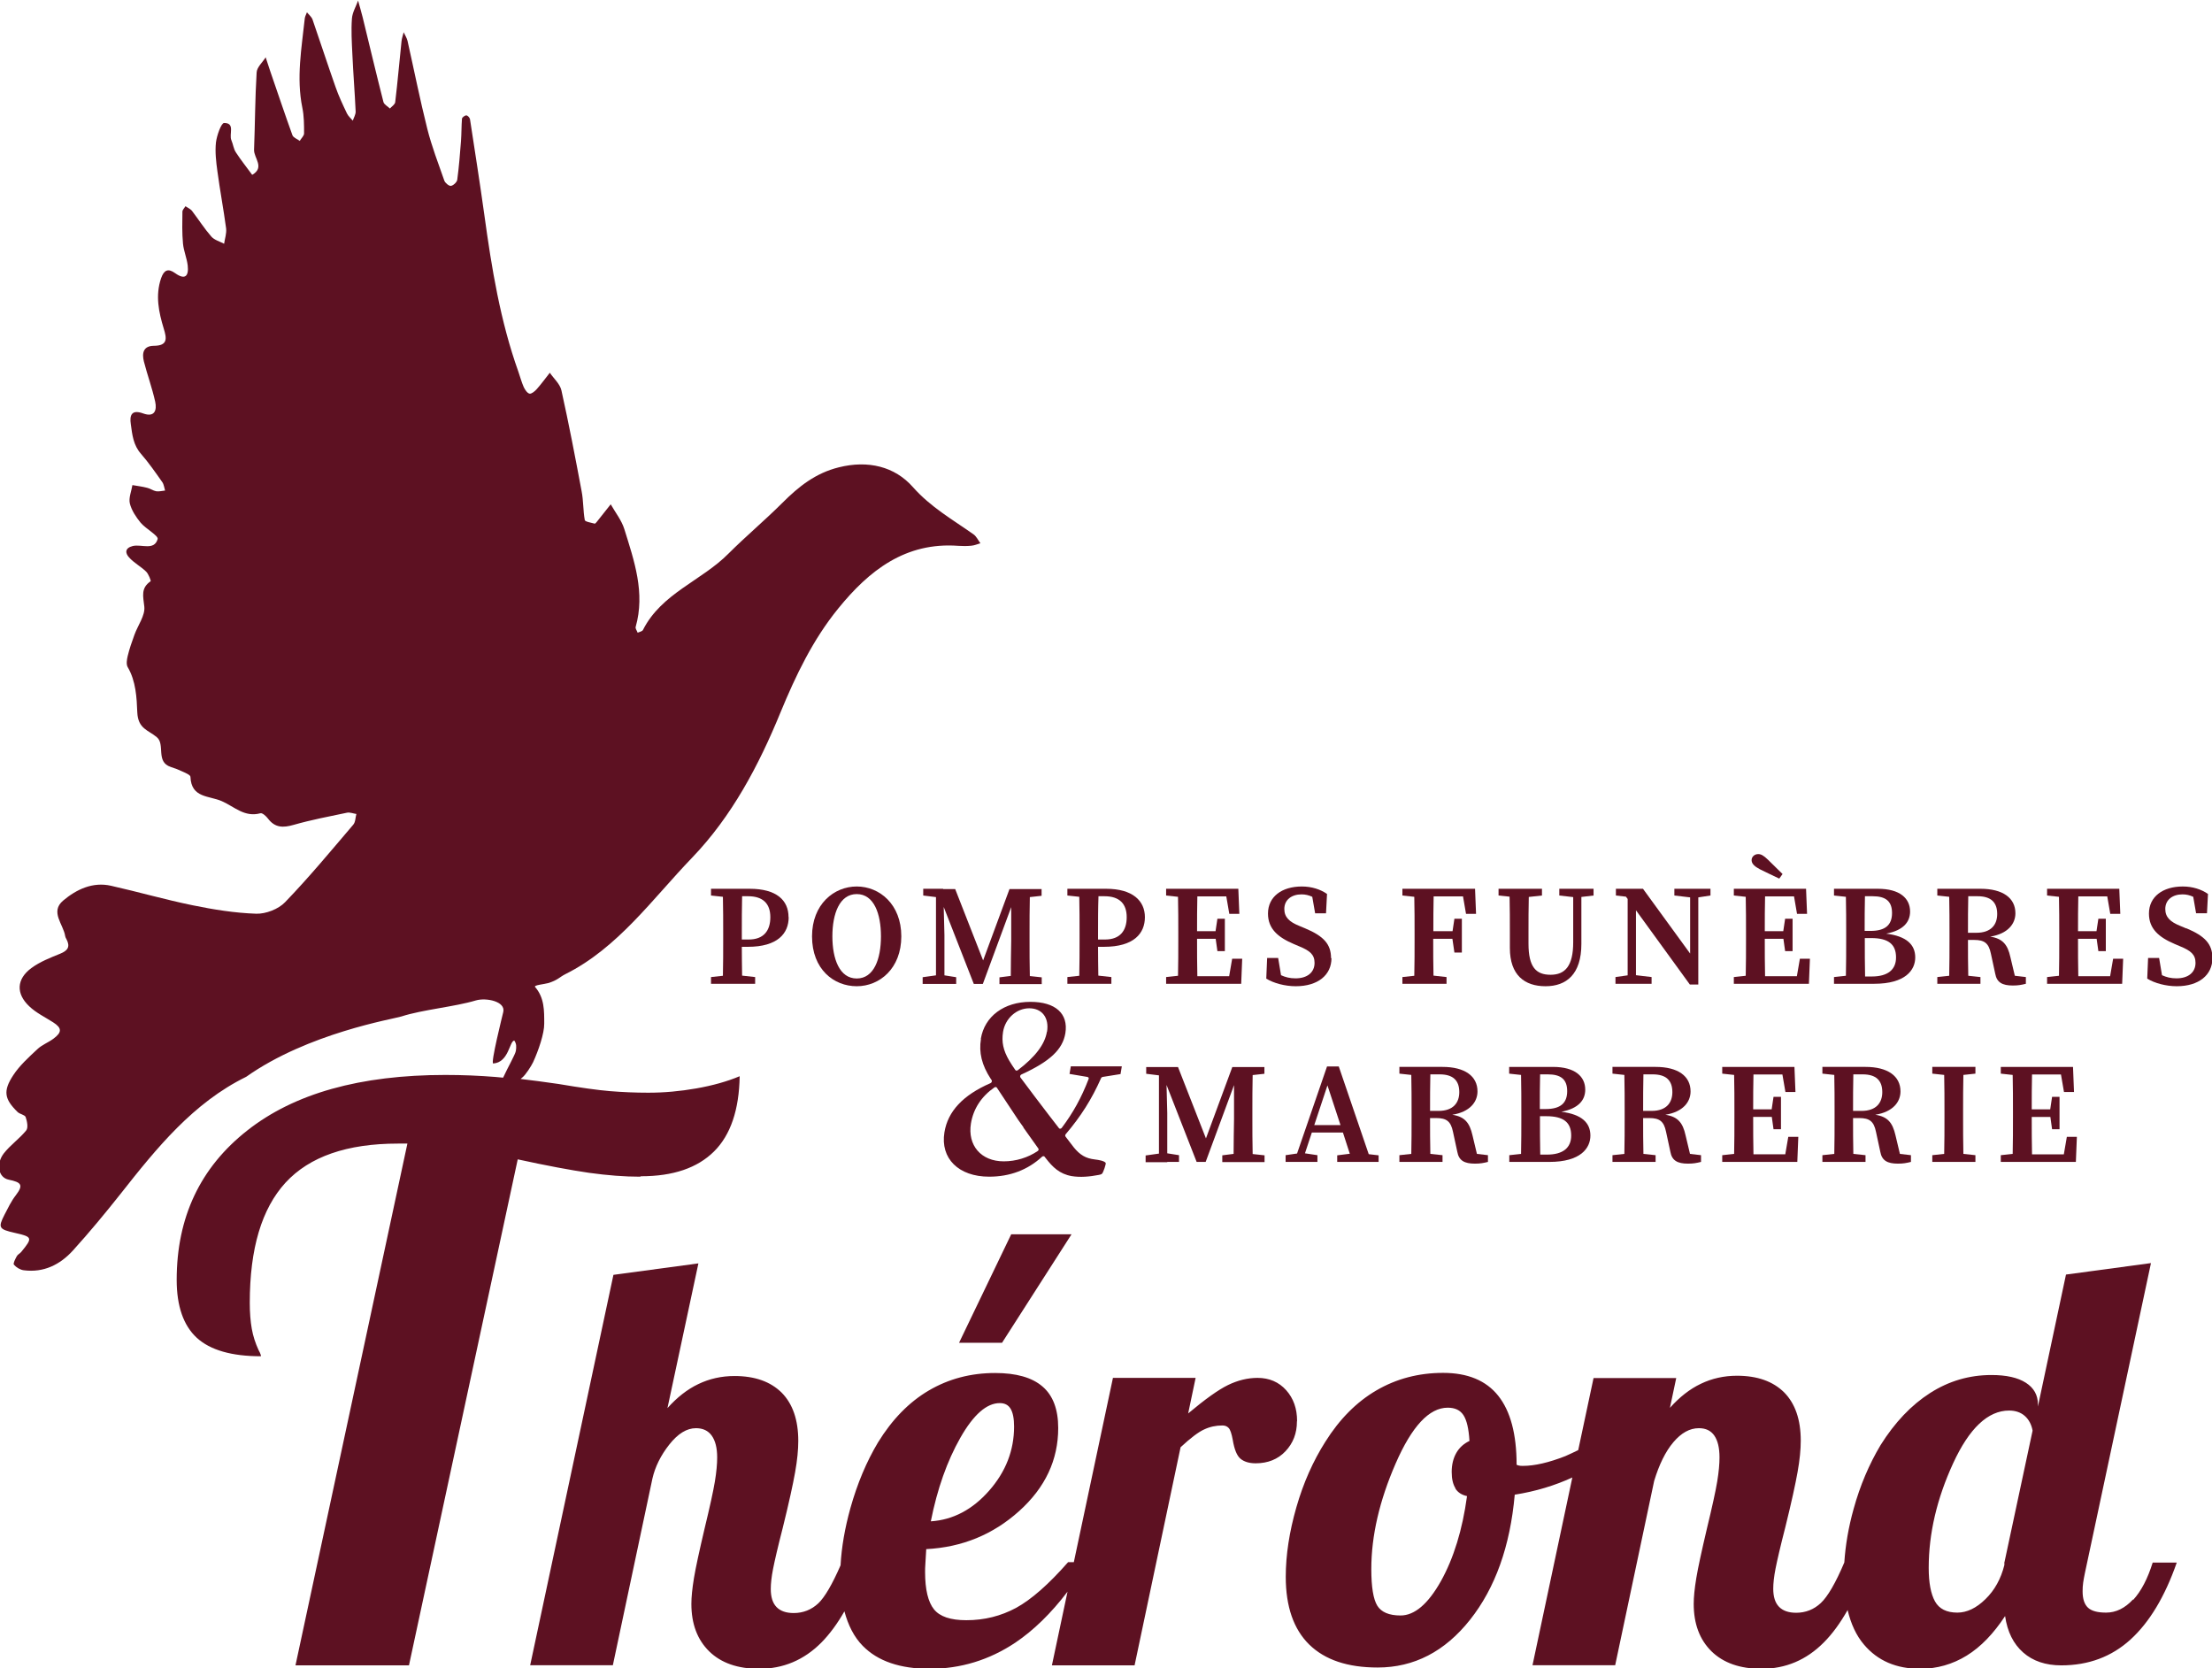
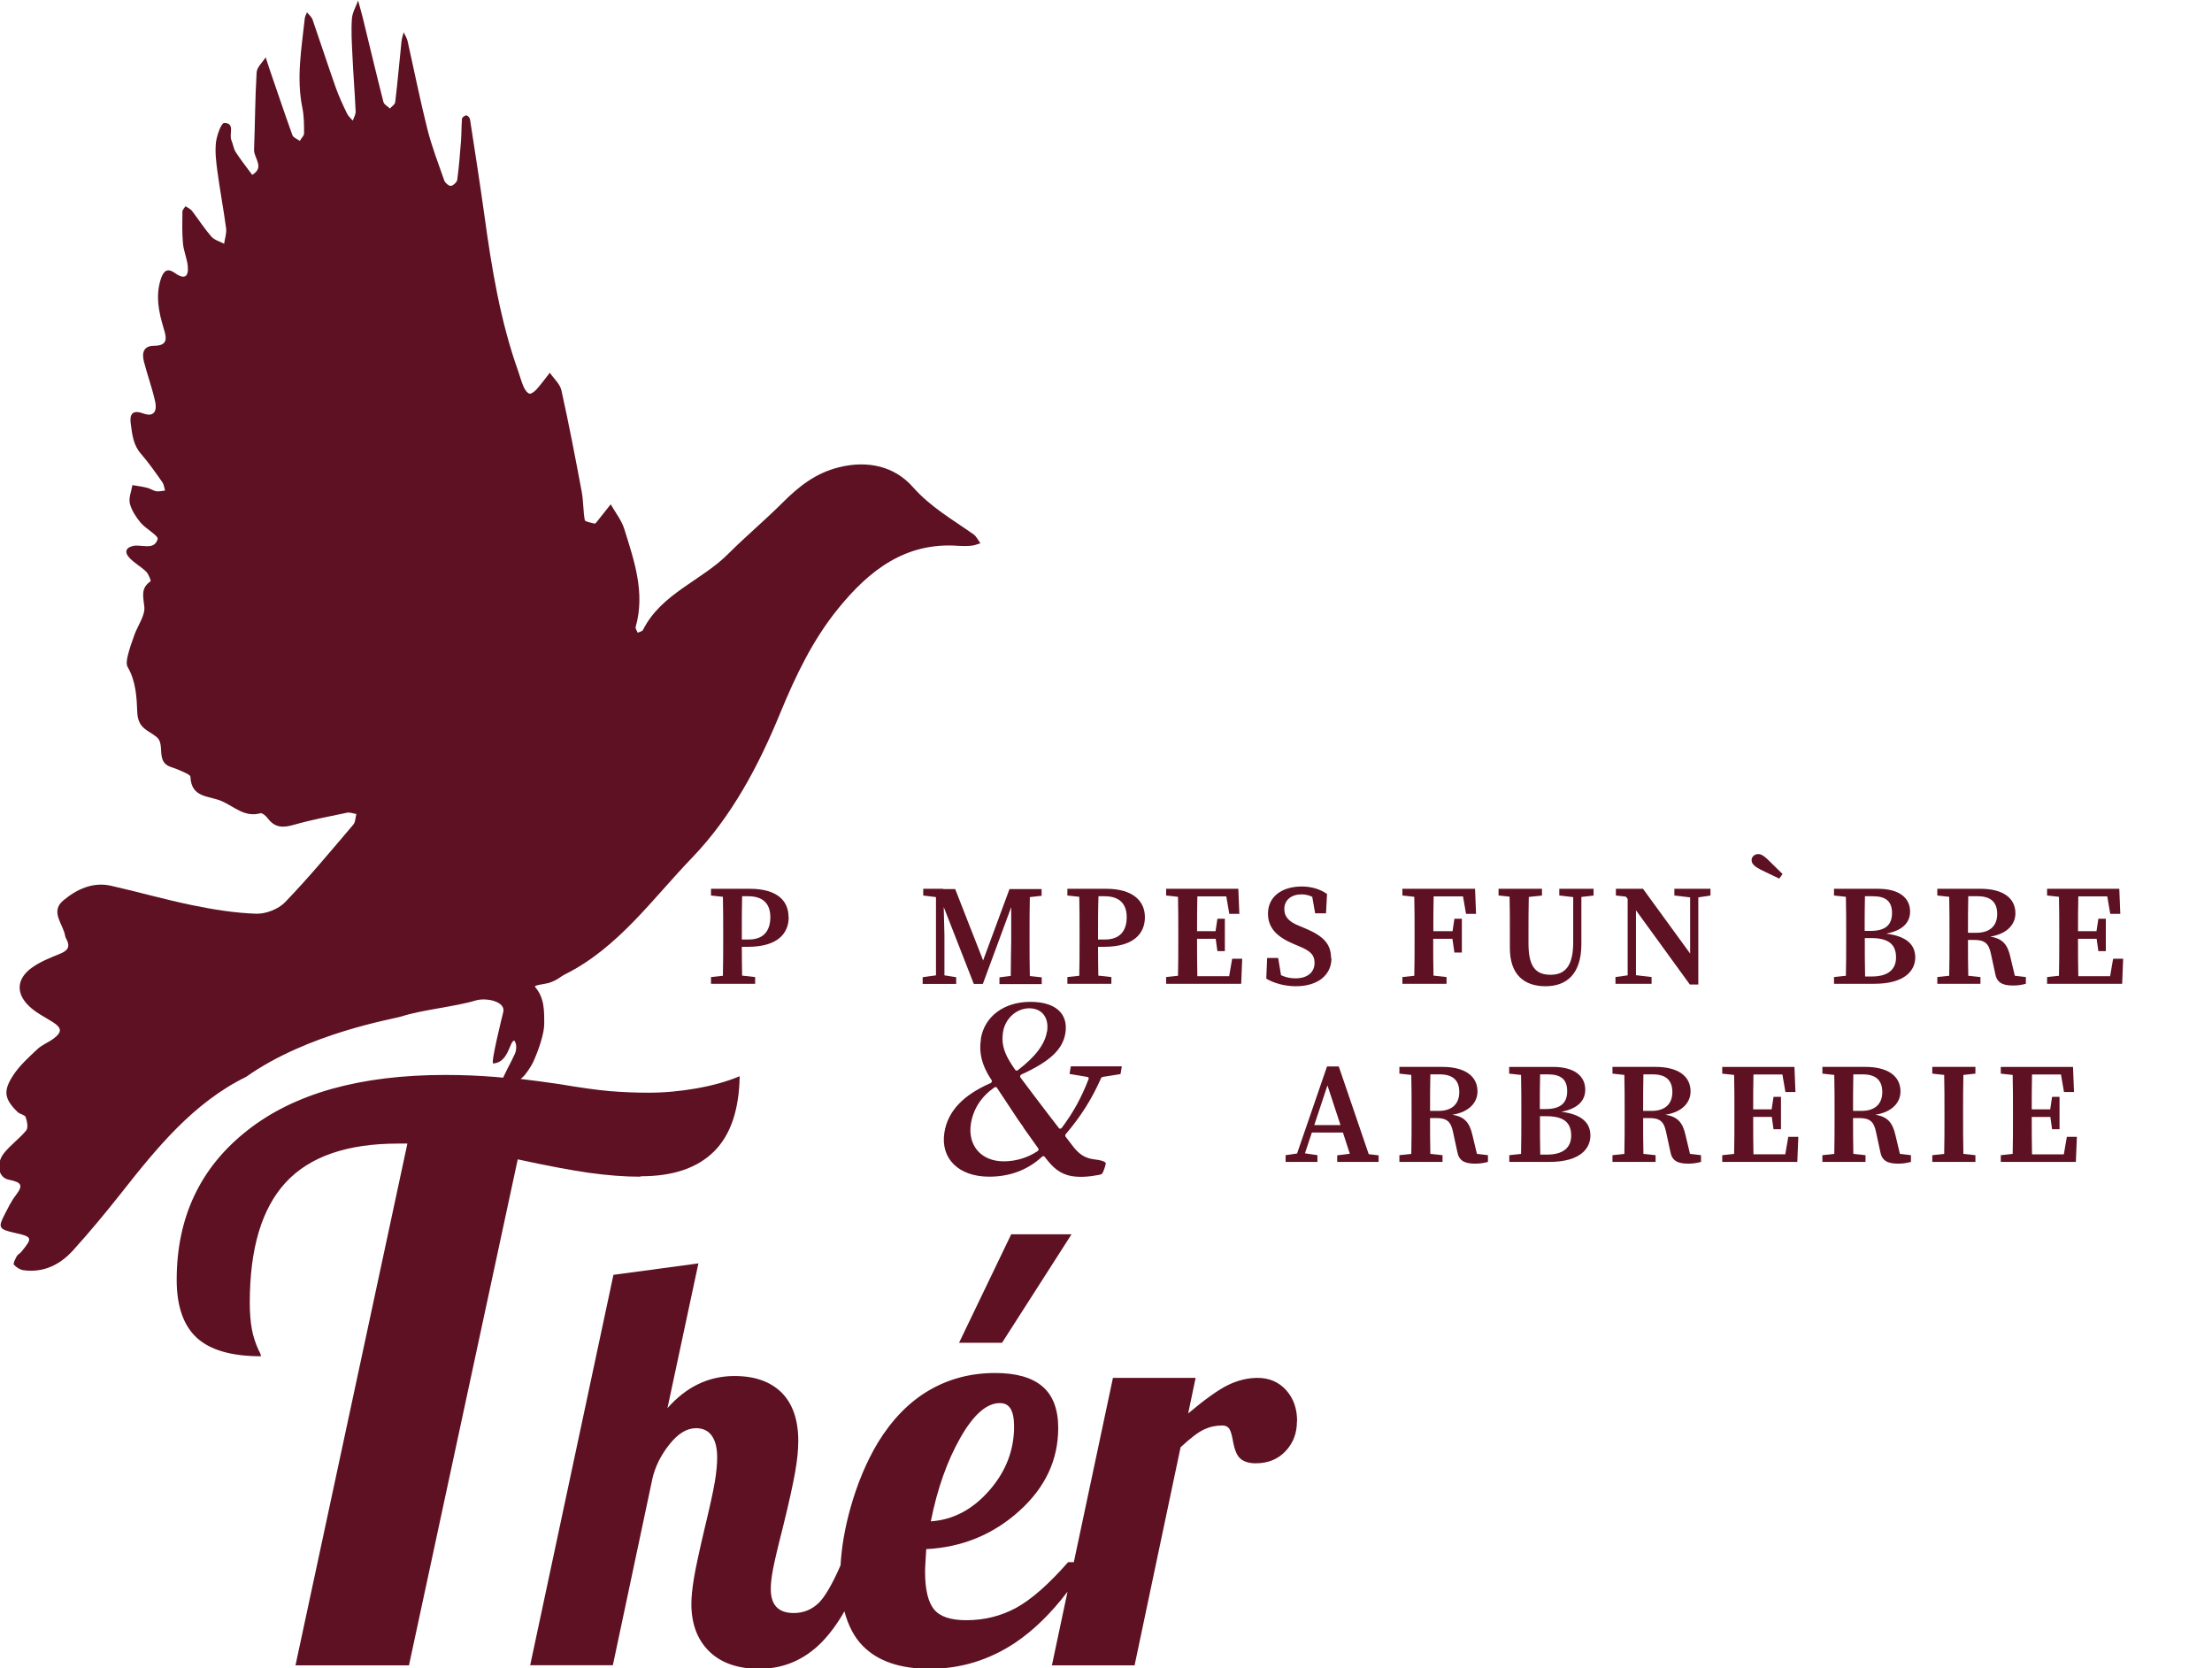
<svg xmlns="http://www.w3.org/2000/svg" id="Calque_2" data-name="Calque 2" viewBox="0 0 154.37 116.42">
  <defs>
    <style>
      .cls-1 {
        fill: #5d1122;
        stroke-width: 0px;
      }
    </style>
  </defs>
  <g id="Calque_1-2" data-name="Calque 1">
    <g>
      <path class="cls-1" d="m44.74,82.08c2.24,0,3.93-.58,5.09-1.73s1.75-2.91,1.79-5.25c-.88.37-1.89.65-3.02.85-1.14.2-2.25.3-3.36.3-.92,0-1.81-.04-2.67-.11-.86-.07-2.06-.24-3.6-.5-.98-.14-1.85-.26-2.64-.35.04-.03.08-.07.12-.1.23-.18.62-.79.75-1.06.38-.82.79-2.03.78-2.7,0-.9.02-1.8-.64-2.56-.11-.13.65-.19.92-.27.66-.2.79-.42,1.19-.62,3.68-1.84,6.06-5.23,8.85-8.13,2.77-2.88,4.65-6.43,6.17-10.14,1.06-2.57,2.26-5.08,4.03-7.25,2.15-2.65,4.69-4.65,8.39-4.37.3.02.6.02.9-.01.22-.02.42-.11.63-.17-.16-.21-.28-.49-.49-.63-1.46-1.03-2.98-1.89-4.22-3.29-1.27-1.44-3.13-1.89-5.17-1.38-1.62.4-2.8,1.34-3.93,2.47-1.22,1.22-2.55,2.33-3.77,3.55-1.88,1.9-4.68,2.77-5.97,5.33-.05.1-.24.13-.37.19-.05-.14-.17-.29-.14-.4.68-2.39-.1-4.61-.79-6.83-.19-.61-.62-1.15-.95-1.73-.32.4-.64.81-.96,1.21-.05.06-.12.15-.16.14-.24-.07-.67-.13-.69-.25-.12-.66-.09-1.35-.22-2.01-.44-2.35-.89-4.7-1.41-7.04-.1-.45-.53-.82-.81-1.23-.3.38-.59.78-.91,1.14-.13.15-.36.34-.5.32-.16-.03-.32-.27-.41-.46-.15-.34-.25-.71-.37-1.06-1.27-3.55-1.87-7.25-2.38-10.96-.31-2.23-.66-4.45-1-6.67-.02-.11-.16-.27-.26-.27-.1,0-.29.14-.3.23-.04.52-.03,1.05-.07,1.58-.07.9-.14,1.79-.26,2.68-.02.17-.27.4-.44.43-.13.02-.4-.2-.46-.36-.42-1.2-.88-2.39-1.19-3.62-.51-2.03-.92-4.09-1.38-6.14-.05-.21-.18-.4-.27-.6-.05.21-.13.42-.15.64-.15,1.41-.27,2.83-.44,4.24-.02.16-.24.3-.37.44-.15-.15-.4-.27-.45-.45-.5-1.96-.97-3.94-1.45-5.91-.1-.39-.21-.78-.32-1.17-.15.42-.4.83-.43,1.26-.06.81-.01,1.64.03,2.46.06,1.35.17,2.69.23,4.03,0,.21-.13.42-.2.63-.14-.17-.32-.32-.41-.51-.29-.61-.58-1.22-.8-1.86-.55-1.56-1.06-3.13-1.6-4.69-.07-.19-.26-.34-.39-.5-.05.14-.13.27-.15.42-.22,2.07-.6,4.14-.17,6.24.12.58.12,1.19.12,1.79,0,.17-.2.34-.3.52-.17-.13-.44-.22-.51-.39-.53-1.47-1.03-2.96-1.54-4.44-.11-.33-.22-.67-.33-1-.22.35-.61.69-.63,1.05-.11,1.8-.11,3.6-.18,5.4-.02.58.77,1.23-.13,1.75-.38-.52-.79-1.03-1.14-1.57-.16-.24-.19-.56-.31-.84-.19-.42.29-1.21-.51-1.21-.2,0-.51.87-.57,1.36-.07.66.01,1.34.1,2,.18,1.34.43,2.66.61,4,.04.35-.09.71-.14,1.07-.3-.16-.68-.26-.89-.5-.49-.56-.89-1.19-1.34-1.78-.11-.15-.31-.23-.47-.34-.07.13-.21.25-.21.38-.01.74-.03,1.49.04,2.23.05.52.27,1.01.33,1.53.08.72-.17,1.04-.88.53-.5-.36-.78-.21-.98.36-.41,1.21-.16,2.37.19,3.52.21.68.28,1.18-.68,1.19-.76,0-.85.52-.71,1.09.24.94.58,1.86.79,2.81.13.6-.04,1.11-.84.82-.8-.29-.96.11-.86.76.1.73.17,1.45.71,2.06.54.62,1.01,1.3,1.49,1.98.11.16.13.39.19.58-.21.02-.42.08-.62.05-.22-.04-.41-.19-.63-.24-.34-.09-.69-.13-1.03-.19-.07.43-.27.89-.18,1.28.12.48.43.95.75,1.34.37.44,1.26.91,1.19,1.15-.24.82-1.12.34-1.73.48-.57.14-.54.5-.26.8.34.38.82.63,1.19.99.17.17.35.65.31.67-.7.48-.52,1.05-.44,1.77.07.62-.45,1.3-.69,1.97-.18.49-.35.98-.47,1.48-.06.25-.11.58,0,.77.58.98.63,2.16.67,3.15.05,1.17.77,1.24,1.36,1.74.61.5-.1,1.73.98,2.08.29.09.57.2.84.33.2.09.53.23.53.36.06,1.49,1.3,1.3,2.2,1.7.88.39,1.58,1.14,2.68.84.14-.04.4.2.53.37.49.65,1.06.65,1.79.44,1.23-.35,2.48-.59,3.73-.85.2-.04.43.06.65.09-.07.25-.06.57-.22.75-1.56,1.83-3.09,3.68-4.76,5.41-.46.48-1.34.82-2.01.8-1.49-.05-2.98-.29-4.44-.59-1.91-.39-3.78-.93-5.69-1.36-1.28-.29-2.41.25-3.34,1.03-.94.79.02,1.66.14,2.49.01.07.05.14.09.21.27.52.1.79-.44,1.01-.69.28-1.41.56-2.01,1-1.04.77-1.09,1.78-.15,2.67.48.46,1.11.76,1.67,1.12.61.39.63.69.02,1.14-.36.27-.81.43-1.13.74-.6.56-1.23,1.13-1.67,1.8-.74,1.12-.62,1.68.3,2.58.16.15.5.19.56.35.1.29.19.74.04.93-.47.58-1.11,1.02-1.57,1.61-.55.72-.39,1.68.35,1.83.87.18,1.05.36.49,1.09-.32.41-.55.9-.79,1.36-.46.9-.39,1.01.72,1.26,1.24.28,1.26.34.46,1.32-.09.12-.25.18-.32.31-.1.19-.27.5-.2.59.16.19.44.36.69.39,1.39.18,2.53-.39,3.43-1.38,1.16-1.28,2.26-2.61,3.33-3.96,2.52-3.2,5.07-6.35,8.76-8.16,4.33-3.06,10.27-4.03,10.83-4.21,1.49-.48,3.7-.67,5.2-1.12.72-.21,2.09.07,1.91.81-.06.26-.9,3.6-.7,3.59,1.09-.07,1.13-1.57,1.47-1.6.16.23.15.44.11.72-.04.25-.55,1.13-.89,1.87-.18-.02-.37-.04-.54-.05-1.12-.09-2.28-.14-3.49-.14-5.94,0-10.55,1.29-13.83,3.88-3.28,2.58-4.92,6.06-4.92,10.42,0,1.83.47,3.18,1.4,4.04.94.86,2.43,1.29,4.48,1.29,0-.04,0-.08-.03-.14-.02-.06-.06-.16-.14-.3-.22-.48-.38-.97-.47-1.48-.09-.51-.14-1.12-.14-1.81,0-3.78.83-6.57,2.5-8.39,1.67-1.81,4.28-2.72,7.84-2.72h.66l-7.81,36.41h7.92l7.59-35.31c2.02.44,3.67.75,4.98.94,1.3.18,2.48.27,3.55.27Z" />
      <polygon class="cls-1" points="66.93 93.7 69.93 93.7 74.78 86.13 70.57 86.13 66.93 93.7" />
      <path class="cls-1" d="m90.52,99.15c0-.85-.25-1.57-.76-2.14-.51-.57-1.18-.86-2-.86-.69,0-1.38.17-2.06.5-.68.33-1.61,1-2.78,1.98l.52-2.48h-5.77l-2.73,12.86h-.4c-1.36,1.55-2.57,2.61-3.63,3.19-1.06.57-2.21.86-3.47.86-1.1,0-1.85-.25-2.26-.76-.41-.51-.62-1.38-.62-2.6,0-.16,0-.35.02-.58.01-.23.03-.57.06-1.02,2.51-.13,4.67-1.02,6.49-2.66,1.82-1.64,2.72-3.57,2.72-5.79,0-1.31-.37-2.28-1.1-2.9-.73-.63-1.84-.94-3.3-.94-1.71,0-3.25.41-4.63,1.22-1.38.81-2.56,2.02-3.55,3.63-.8,1.34-1.44,2.86-1.92,4.57-.39,1.4-.62,2.73-.69,4-.58,1.33-1.1,2.22-1.55,2.65-.48.45-1.06.68-1.72.68-.53,0-.93-.14-1.2-.42-.27-.28-.4-.7-.4-1.26,0-.37.05-.84.16-1.4s.33-1.52.68-2.88c.43-1.74.71-3.02.86-3.87.15-.84.22-1.57.22-2.18,0-1.47-.39-2.59-1.16-3.37-.78-.77-1.87-1.16-3.29-1.16-.91,0-1.75.19-2.52.56-.78.37-1.5.94-2.16,1.68l2.16-10.1-5.93.8-5.81,27.24h5.77l2.76-13.02c.19-.83.58-1.62,1.18-2.38.6-.76,1.22-1.14,1.86-1.14.48,0,.85.17,1.1.52s.38.85.38,1.52c0,.45-.05,1.02-.16,1.68-.11.67-.35,1.76-.72,3.29-.37,1.58-.62,2.72-.74,3.45s-.18,1.32-.18,1.8c0,1.39.41,2.49,1.24,3.31.83.81,1.99,1.22,3.49,1.22,1.68,0,3.13-.61,4.35-1.84.57-.58,1.11-1.31,1.6-2.17.26.97.67,1.79,1.28,2.41,1.05,1.07,2.61,1.6,4.67,1.6,2.16,0,4.15-.61,5.97-1.82,1.28-.86,2.5-2.05,3.65-3.56l-1.09,5.14h5.77l3.21-15.22c.69-.64,1.24-1.06,1.64-1.24.4-.19.83-.28,1.28-.28.19,0,.33.06.44.18.11.12.2.39.28.82.11.67.29,1.11.54,1.32.25.21.61.32,1.06.32.85,0,1.55-.28,2.08-.84.53-.56.8-1.25.8-2.08Zm-23.5,1.18c.92-1.62,1.84-2.42,2.75-2.42.35,0,.6.13.76.4.16.27.24.68.24,1.24,0,1.66-.58,3.15-1.74,4.47s-2.52,2.04-4.07,2.14c.45-2.27,1.14-4.21,2.06-5.83Z" />
-       <path class="cls-1" d="m148.86,111.61c-.56.61-1.19.92-1.88.92-.59,0-1.01-.11-1.26-.34-.25-.23-.38-.61-.38-1.14,0-.21.01-.42.04-.62.03-.2.07-.42.12-.66l4.61-21.63-5.93.8-1.96,9.21v-.16c0-.64-.28-1.14-.84-1.5-.56-.36-1.36-.54-2.4-.54-1.55,0-2.98.42-4.29,1.26s-2.46,2.05-3.45,3.63c-.8,1.34-1.43,2.82-1.88,4.45-.36,1.29-.57,2.53-.65,3.74-.61,1.44-1.16,2.38-1.64,2.83-.48.45-1.06.68-1.72.68-.53,0-.93-.14-1.2-.42-.27-.28-.4-.7-.4-1.26,0-.37.05-.84.16-1.4s.33-1.52.68-2.88c.43-1.74.71-3.02.86-3.87.15-.84.22-1.57.22-2.18,0-1.47-.39-2.59-1.16-3.37-.78-.77-1.87-1.16-3.29-1.16-.91,0-1.75.19-2.52.56-.78.37-1.5.94-2.16,1.68l.44-2.08h-5.77l-1.07,5.03c-.3.14-.59.29-.9.42-1.15.45-2.14.68-2.96.68-.11,0-.19,0-.26-.02-.07-.01-.13-.03-.18-.06,0-2.14-.43-3.74-1.28-4.81-.85-1.07-2.14-1.6-3.85-1.6s-3.26.41-4.65,1.22c-1.39.81-2.58,2.01-3.57,3.59-.85,1.34-1.53,2.86-2.02,4.57-.49,1.71-.74,3.33-.74,4.85,0,2.08.55,3.66,1.64,4.73,1.1,1.07,2.68,1.6,4.77,1.6,2.54,0,4.69-1.11,6.45-3.33,1.76-2.22,2.8-5.13,3.12-8.73,1.46-.23,2.8-.64,4.02-1.2l-2.78,13.1h5.77l2.72-12.86c.35-1.15.79-2.05,1.34-2.7.55-.65,1.14-.98,1.78-.98.48,0,.84.17,1.08.52s.36.85.36,1.52c0,.45-.05,1.02-.16,1.68-.11.67-.35,1.76-.72,3.29-.37,1.58-.62,2.72-.74,3.45s-.18,1.32-.18,1.8c0,1.39.41,2.49,1.24,3.31.83.81,1.99,1.22,3.49,1.22,1.68,0,3.13-.61,4.35-1.84.6-.6,1.15-1.36,1.66-2.26.23.96.6,1.78,1.15,2.42.95,1.12,2.25,1.68,3.91,1.68,1.17,0,2.26-.31,3.25-.92.99-.61,1.88-1.54,2.68-2.76.16,1.1.58,1.94,1.26,2.54.68.6,1.57.9,2.66.9,1.9,0,3.51-.6,4.83-1.8,1.32-1.2,2.4-2.99,3.23-5.37h-1.68c-.35,1.12-.8,1.99-1.36,2.6Zm-47.3-7.75c.17.28.45.46.82.54-.32,2.35-.93,4.33-1.82,5.93-.9,1.6-1.84,2.4-2.82,2.4-.8,0-1.34-.23-1.62-.68s-.42-1.31-.42-2.56c0-2.32.57-4.78,1.7-7.37,1.13-2.59,2.34-3.89,3.63-3.89.51,0,.87.17,1.1.52.23.35.37.95.42,1.8-.4.19-.71.47-.92.84-.21.37-.32.82-.32,1.32s.09.86.26,1.14Zm38.32,5.15v.2c-.24.96-.68,1.76-1.32,2.38-.64.63-1.3.94-1.96.94-.75,0-1.27-.26-1.56-.78-.29-.52-.44-1.3-.44-2.34,0-2.4.57-4.83,1.7-7.29,1.13-2.46,2.44-3.69,3.91-3.69.45,0,.82.13,1.1.38.28.25.46.59.54,1.02l-1.96,9.17Z" />
      <path class="cls-1" d="m55.03,64c0-1.18-.84-1.98-2.71-1.98h-2.7v.47l.83.09c.02.85.02,1.69.02,2.54v.43c0,.86,0,1.7-.02,2.54l-.83.09v.47h3.08v-.47l-.91-.1c-.01-.7-.02-1.37-.02-2.01h.41c2.1,0,2.86-.94,2.86-2.07Zm-3.26,1.56v-.44c0-.87,0-1.73.02-2.58h.42c1.04,0,1.55.52,1.55,1.46s-.46,1.56-1.51,1.56h-.49Z" />
-       <path class="cls-1" d="m56.67,65.34c0,2.3,1.52,3.48,3.12,3.48s3.11-1.24,3.11-3.48-1.52-3.48-3.11-3.48-3.12,1.24-3.12,3.48Zm4.81,0c0,1.58-.49,2.94-1.69,2.94s-1.7-1.36-1.7-2.94.5-2.95,1.7-2.95,1.69,1.37,1.69,2.95Z" />
      <path class="cls-1" d="m65.82,62.02h-1.39v.47l.89.11v5.46l-.93.13v.47h2.34v-.47l-.82-.13v-2.81l-.05-1.96,2.1,5.37h.63l1.98-5.36v2.37c-.02.76-.02,1.6-.03,2.43l-.79.1v.47h2.95v-.47l-.83-.09c-.02-.84-.02-1.69-.02-2.54v-.43c0-.85,0-1.7.02-2.54l.82-.09v-.47h-2.24l-1.84,4.98-1.95-4.98h-.84Z" />
      <path class="cls-1" d="m76.66,68.65h.9v-.47l-.91-.1c-.01-.7-.02-1.37-.02-2.01h.41c2.1,0,2.86-.94,2.86-2.07s-.84-1.98-2.71-1.98h-2.7v.47l.83.09c.02.85.02,1.69.02,2.54v.43c0,.86,0,1.7-.02,2.54l-.83.09v.47h2.18Zm-.03-3.53c0-.87,0-1.73.03-2.58h.42c1.04,0,1.55.52,1.55,1.46s-.46,1.56-1.51,1.56h-.49v-.44Z" />
      <path class="cls-1" d="m82.89,68.65h3.73l.07-1.75h-.7l-.21,1.22h-2.22c-.02-.85-.02-1.7-.02-2.61h1.3l.12.86h.52v-2.26h-.52l-.13.87h-1.29c0-.82,0-1.63.02-2.43h2.02l.21,1.22h.7l-.07-1.75h-5.04v.47l.83.09c.02.85.02,1.69.02,2.54v.43c0,.86,0,1.7-.02,2.54l-.83.09v.47h1.51Z" />
      <path class="cls-1" d="m92.89,66.86c0-.98-.52-1.54-1.81-2.08l-.43-.18c-.66-.27-1.02-.59-1.02-1.17,0-.65.52-1.02,1.2-1.02.28,0,.51.06.75.17l.2,1.15h.76l.07-1.35c-.46-.32-1.07-.52-1.76-.52-1.39,0-2.36.71-2.36,1.89,0,1.06.69,1.65,1.79,2.12l.4.17c.73.3,1.06.57,1.06,1.15,0,.66-.5,1.08-1.33,1.08-.4,0-.7-.08-1.01-.22l-.2-1.2h-.77l-.06,1.44c.52.32,1.31.53,2.06.53,1.54,0,2.49-.78,2.49-1.96Z" />
      <path class="cls-1" d="m100.05,68.65h.9v-.47l-.91-.1c-.02-.83-.02-1.68-.02-2.57h1.34l.14.96h.52v-2.36h-.52l-.13.87h-1.34c0-.82,0-1.63.02-2.43h2.05l.21,1.22h.7l-.07-1.75h-5.07v.47l.83.09c.02.85.02,1.69.02,2.54v.43c0,.86,0,1.7-.02,2.54l-.83.09v.47h2.18Z" />
      <path class="cls-1" d="m105.37,65.07v1.08c0,1.9,1.03,2.67,2.49,2.67s2.5-.84,2.5-2.95v-3.28l.85-.1v-.47h-2.39v.47l.97.11v3.15c0,1.65-.56,2.27-1.58,2.27s-1.54-.54-1.54-2.17v-.78c0-.84,0-1.66.02-2.48l.92-.1v-.47h-3.03v.47l.77.08c.02.83.02,1.67.02,2.49Z" />
      <polygon class="cls-1" points="114.17 68.65 115.26 68.65 115.26 68.18 114.17 68.05 114.17 63.52 117.93 68.7 118.52 68.7 118.52 67.33 118.52 62.62 119.37 62.49 119.37 62.02 118.52 62.02 117.95 62.02 116.85 62.02 116.85 62.49 117.95 62.62 117.95 66.54 114.66 62.02 112.77 62.02 112.77 62.49 113.47 62.57 113.59 62.73 113.59 68.06 112.74 68.18 112.74 68.65 113.59 68.65 114.17 68.65" />
      <path class="cls-1" d="m122.78,60.64c.46.23.93.45,1.39.67l.23-.32c-.34-.34-.68-.67-1.02-1-.3-.29-.48-.39-.68-.39-.26,0-.46.19-.46.42,0,.18.11.4.54.61Z" />
-       <path class="cls-1" d="m122.51,68.65h3.73l.07-1.75h-.7l-.21,1.22h-2.22c-.02-.85-.02-1.7-.02-2.61h1.3l.12.86h.52v-2.26h-.52l-.13.87h-1.29c0-.82,0-1.63.02-2.43h2.02l.21,1.22h.7l-.07-1.75h-5.04v.47l.83.09c.02.85.02,1.69.02,2.54v.43c0,.86,0,1.7-.02,2.54l-.83.09v.47h1.51Z" />
      <path class="cls-1" d="m129.5,68.65h1.29c2.19,0,2.87-.96,2.87-1.84s-.59-1.48-2.03-1.66c1.23-.23,1.67-.84,1.67-1.54,0-.92-.71-1.59-2.25-1.59h-3.06v.47l.83.09c.02.85.02,1.71.02,2.56v.39c0,.87,0,1.71-.02,2.56l-.83.09v.47h1.51Zm.66-6.11h.53c.9,0,1.35.34,1.35,1.17s-.46,1.25-1.5,1.25h-.41c0-.82,0-1.62.02-2.42Zm.43,2.92c1.19,0,1.73.43,1.73,1.35,0,.86-.58,1.33-1.69,1.33h-.47c-.02-.86-.02-1.74-.02-2.68h.45Z" />
      <path class="cls-1" d="m137.37,68.65h.84v-.47l-.85-.09c-.02-.81-.02-1.64-.02-2.5h.43c.71,0,1.02.22,1.17.96l.3,1.39c.11.62.5.83,1.23.83.38,0,.58-.04.91-.12v-.47l-.77-.09-.31-1.3c-.19-.87-.54-1.3-1.41-1.43,1.24-.2,1.76-.9,1.76-1.63,0-1.07-.88-1.71-2.44-1.71h-3.01v.47l.83.09c.02.85.02,1.69.02,2.54v.43c0,.86,0,1.7-.02,2.54l-.83.09v.47h2.17Zm0-6.11h.64c.93,0,1.37.42,1.37,1.24,0,.73-.41,1.31-1.45,1.31h-.59c0-.9,0-1.73.02-2.55Z" />
      <path class="cls-1" d="m144.37,68.65h3.73l.07-1.75h-.7l-.21,1.22h-2.22c-.02-.85-.02-1.7-.02-2.61h1.3l.12.86h.52v-2.26h-.52l-.13.87h-1.29c0-.82,0-1.63.02-2.43h2.02l.21,1.22h.7l-.07-1.75h-5.04v.47l.83.09c.02.85.02,1.69.02,2.54v.43c0,.86,0,1.7-.02,2.54l-.83.09v.47h1.51Z" />
-       <path class="cls-1" d="m152.56,64.78l-.43-.18c-.66-.27-1.02-.59-1.02-1.17,0-.65.52-1.02,1.2-1.02.28,0,.51.06.75.17l.2,1.15h.76l.07-1.35c-.46-.32-1.07-.52-1.76-.52-1.39,0-2.36.71-2.36,1.89,0,1.06.69,1.65,1.79,2.12l.4.17c.73.3,1.06.57,1.06,1.15,0,.66-.5,1.08-1.33,1.08-.4,0-.7-.08-1.01-.22l-.2-1.2h-.77l-.06,1.44c.52.32,1.31.53,2.06.53,1.54,0,2.49-.78,2.49-1.96,0-.98-.52-1.54-1.81-2.08Z" />
      <path class="cls-1" d="m68.46,72.49c-.16.96.06,1.84.68,2.79l.07.1s.02.07,0,.11c-.01.04-.04.07-.08.09-1.93.84-2.98,1.97-3.22,3.43-.3,1.83.99,3.1,3.12,3.1,1.45,0,2.69-.47,3.69-1.39.03-.03.06-.04.1-.04.03,0,.07.01.08.04l.08.1c.48.62.96,1.1,1.81,1.25.6.1,1.25.04,1.88-.08.08-.02.18-.03.24-.09.08-.07.3-.7.25-.76-.12-.14-.49-.2-.74-.23-.34-.04-.6-.12-.82-.25-.52-.3-.81-.81-1.24-1.35-.03-.04-.03-.11.01-.16,1.07-1.26,1.81-2.43,2.47-3.91.02-.05.06-.08.11-.09l1.25-.2.09-.54h-3.56l-.09.53,1.25.21s.06.02.08.05c.01.03.02.06,0,.1-.5,1.3-1.08,2.35-1.87,3.4-.03.03-.06.06-.1.06-.04,0-.08,0-.1-.04-.48-.62-.96-1.24-1.54-2.01l-.13-.17c-.44-.59-.76-1.01-1.02-1.36-.02-.03-.02-.07-.01-.11.01-.04.04-.07.08-.09,1.99-.91,2.88-1.74,3.07-2.88.22-1.37-.69-2.19-2.44-2.19-1.84,0-3.2,1.01-3.46,2.58Zm2.96,6.19c.33.47.67.95,1.04,1.46.02.03.03.06.02.09,0,.03-.03.07-.06.09-.68.46-1.52.72-2.37.72-1.58,0-2.54-1.11-2.29-2.65.17-1.02.73-1.88,1.64-2.51.06-.04.14-.03.17.02.27.4.55.83.92,1.39l.57.86.37.52Zm1.64-6.68c-.14.87-.81,1.75-2.03,2.68-.03.02-.06.03-.09.03,0,0,0,0,0,0-.03,0-.06-.02-.08-.04-.16-.23-.3-.44-.43-.66-.42-.72-.54-1.3-.43-2,.15-.94.94-1.65,1.83-1.65s1.4.66,1.24,1.64Z" />
-       <path class="cls-1" d="m81.46,81.08h.82v-.47l-.82-.13v-2.81l-.05-1.96,2.1,5.37h.63l1.98-5.36v2.37c-.02.76-.02,1.6-.03,2.43l-.79.1v.47h2.95v-.47l-.83-.09c-.02-.84-.02-1.69-.02-2.54v-.43c0-.85,0-1.7.02-2.54l.82-.09v-.47h-2.24l-1.84,4.98-1.95-4.98h-2.22v.47l.89.11v5.46l-.93.13v.47h1.51Z" />
      <path class="cls-1" d="m90.54,80.49l-.82.12v.47h2.22v-.47l-.87-.13.48-1.45h2.17l.48,1.48-.88.11v.46h2.89v-.46l-.69-.08-2.09-6.12h-.82l-2.09,6.07Zm3.01-1.98h-1.83l.92-2.77.91,2.77Z" />
      <path class="cls-1" d="m99.83,81.08h.84v-.47l-.85-.09c-.02-.81-.02-1.64-.02-2.5h.43c.71,0,1.02.22,1.17.96l.3,1.39c.11.62.5.83,1.23.83.38,0,.58-.04.91-.12v-.47l-.77-.09-.31-1.3c-.2-.87-.54-1.3-1.41-1.43,1.24-.2,1.76-.9,1.76-1.63,0-1.07-.89-1.71-2.44-1.71h-3.01v.47l.83.09c.02.85.02,1.69.02,2.54v.43c0,.86,0,1.7-.02,2.54l-.83.09v.47h2.17Zm0-6.11h.64c.93,0,1.37.42,1.37,1.24,0,.73-.41,1.31-1.45,1.31h-.59c0-.9,0-1.73.02-2.55Z" />
      <path class="cls-1" d="m106.16,80.52l-.83.09v.47h2.79c2.19,0,2.87-.96,2.87-1.84s-.59-1.48-2.03-1.66c1.23-.23,1.67-.84,1.67-1.54,0-.92-.71-1.59-2.25-1.59h-3.06v.47l.83.09c.02.85.02,1.71.02,2.56v.39c0,.87,0,1.71-.02,2.56Zm1.33-5.55h.53c.9,0,1.35.34,1.35,1.17s-.46,1.25-1.5,1.25h-.41c0-.82,0-1.62.02-2.42Zm.43,2.92c1.19,0,1.73.43,1.73,1.35,0,.86-.58,1.33-1.69,1.33h-.47c-.02-.86-.02-1.74-.02-2.68h.45Z" />
      <path class="cls-1" d="m114.7,81.08h.84v-.47l-.85-.09c-.02-.81-.02-1.64-.02-2.5h.43c.71,0,1.02.22,1.17.96l.3,1.39c.11.62.5.83,1.23.83.38,0,.58-.04.91-.12v-.47l-.77-.09-.31-1.3c-.19-.87-.54-1.3-1.41-1.43,1.24-.2,1.76-.9,1.76-1.63,0-1.07-.88-1.71-2.44-1.71h-3.01v.47l.83.09c.02.85.02,1.69.02,2.54v.43c0,.86,0,1.7-.02,2.54l-.83.09v.47h2.17Zm0-6.11h.64c.93,0,1.37.42,1.37,1.24,0,.73-.41,1.31-1.45,1.31h-.59c0-.9,0-1.73.02-2.55Z" />
      <path class="cls-1" d="m121.7,81.08h3.73l.07-1.75h-.7l-.21,1.22h-2.22c-.02-.85-.02-1.7-.02-2.61h1.3l.12.86h.52v-2.26h-.52l-.13.87h-1.29c0-.82,0-1.63.02-2.43h2.02l.21,1.22h.7l-.07-1.75h-5.04v.47l.83.09c.02.85.02,1.69.02,2.54v.43c0,.86,0,1.7-.02,2.54l-.83.09v.47h1.51Z" />
      <path class="cls-1" d="m129.35,81.08h.84v-.47l-.85-.09c-.02-.81-.02-1.64-.02-2.5h.43c.71,0,1.02.22,1.17.96l.3,1.39c.11.62.5.83,1.23.83.38,0,.58-.04.91-.12v-.47l-.77-.09-.31-1.3c-.2-.87-.54-1.3-1.41-1.43,1.24-.2,1.76-.9,1.76-1.63,0-1.07-.89-1.71-2.44-1.71h-3.01v.47l.83.09c.02.85.02,1.69.02,2.54v.43c0,.86,0,1.7-.02,2.54l-.83.09v.47h2.17Zm0-6.11h.64c.93,0,1.37.42,1.37,1.24,0,.73-.41,1.31-1.45,1.31h-.59c0-.9,0-1.73.02-2.55Z" />
      <path class="cls-1" d="m137.03,81.08h.83v-.47l-.84-.09c-.02-.85-.02-1.7-.02-2.54v-.43c0-.86,0-1.7.02-2.54l.84-.09v-.47h-3.01v.47l.83.09c.02.85.02,1.69.02,2.54v.43c0,.86,0,1.7-.02,2.54l-.83.09v.47h2.18Z" />
      <path class="cls-1" d="m140.46,74.45h-.83v.47l.83.09c.02.85.02,1.69.02,2.54v.43c0,.86,0,1.7-.02,2.54l-.83.09v.47h5.24l.07-1.75h-.7l-.21,1.22h-2.22c-.02-.85-.02-1.7-.02-2.61h1.3l.12.86h.52v-2.26h-.52l-.13.87h-1.29c0-.82,0-1.63.02-2.43h2.02l.21,1.22h.7l-.07-1.75h-4.21Z" />
    </g>
  </g>
</svg>